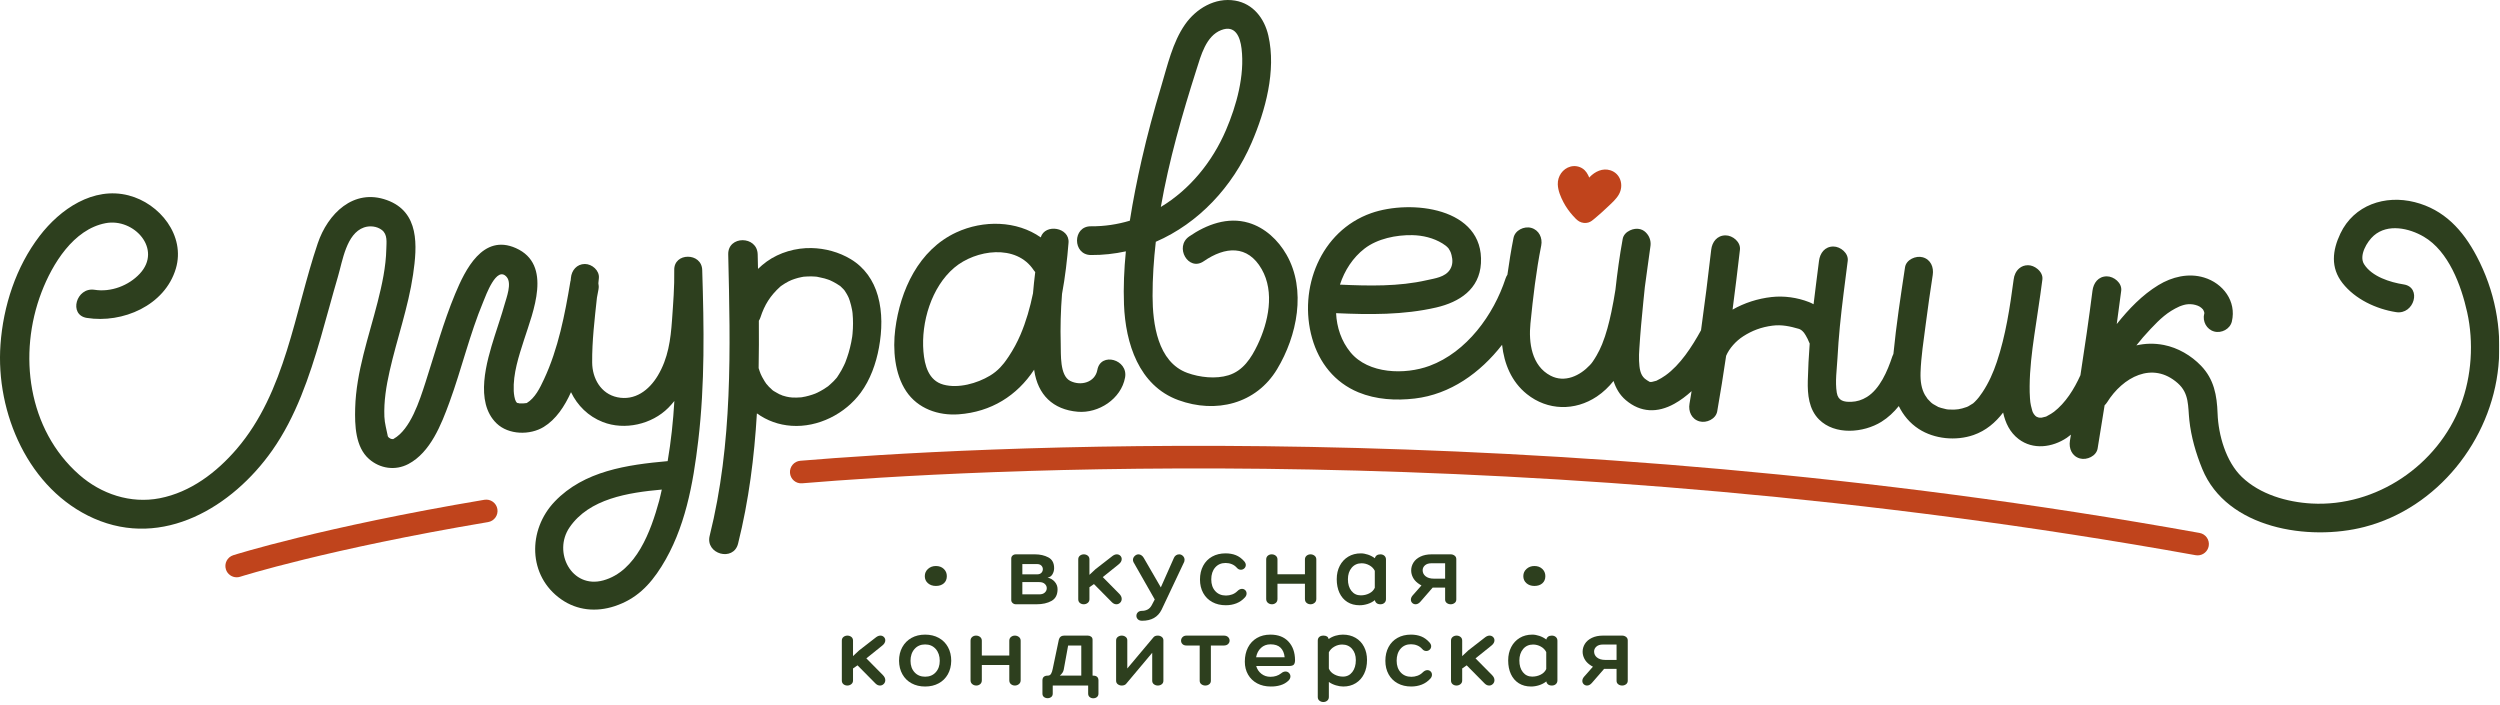
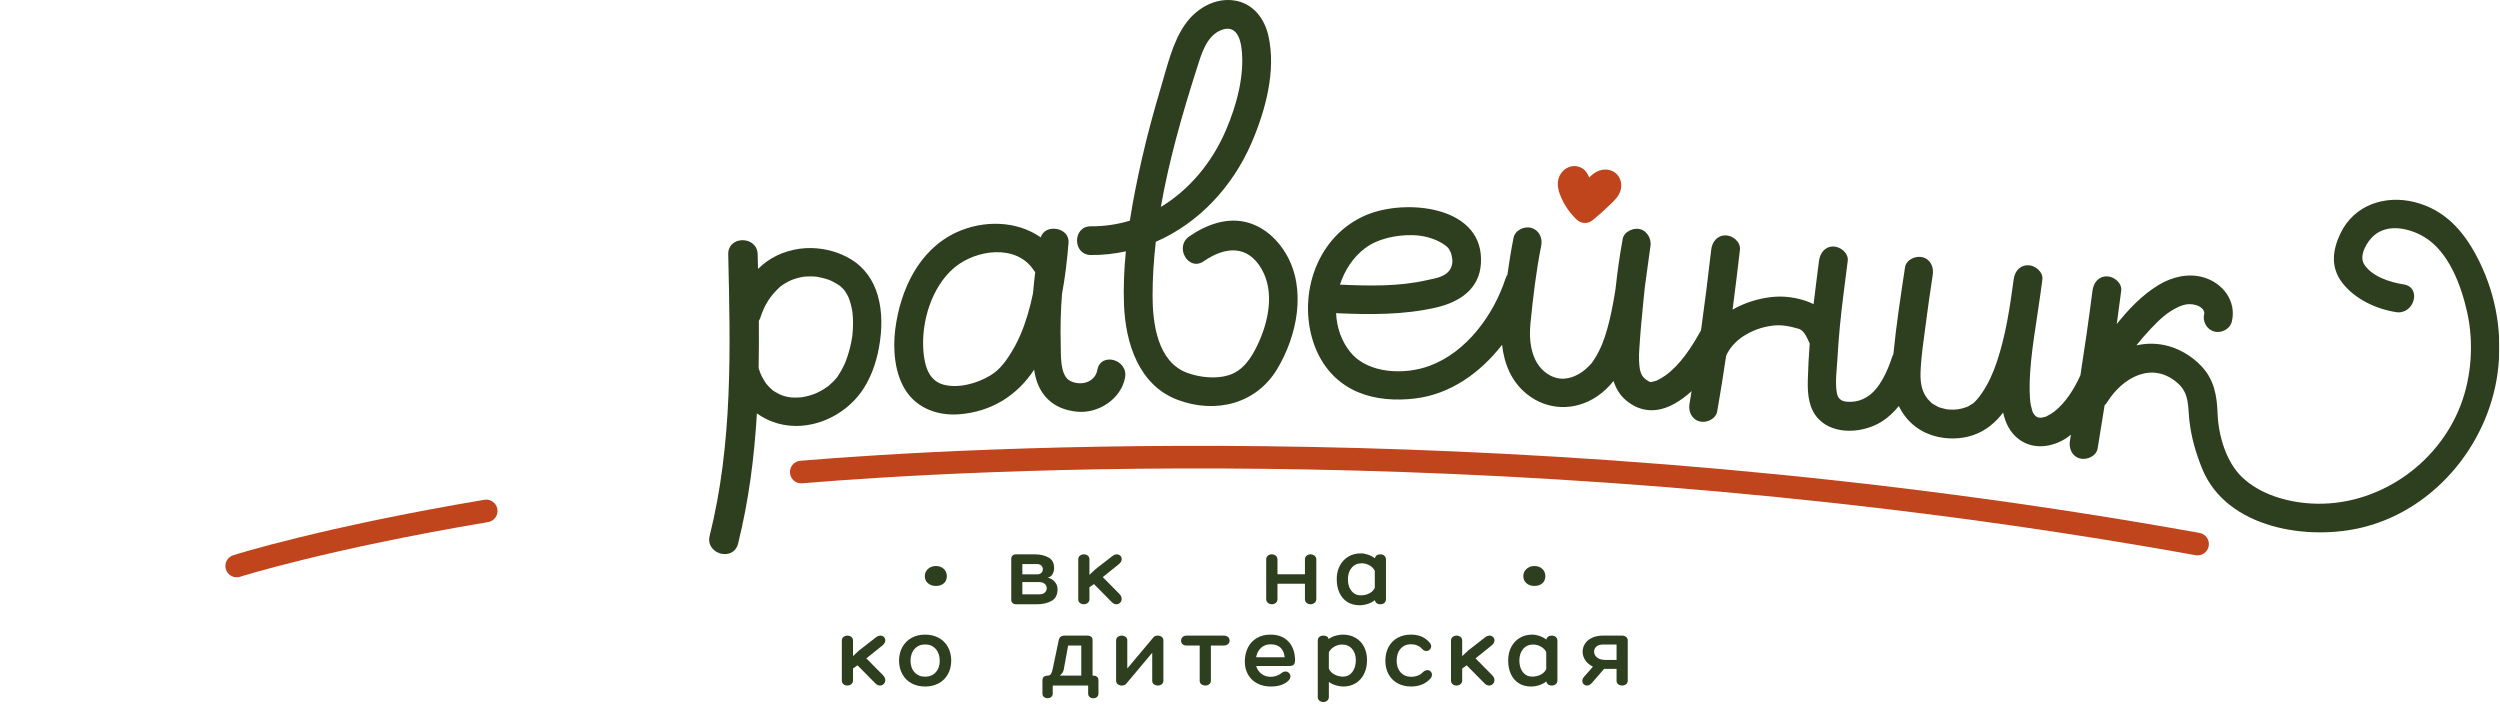
<svg xmlns="http://www.w3.org/2000/svg" width="649" height="183" viewBox="0 0 649 183" fill="none">
  <g clip-path="url(#clip0_344_2)">
    <mask id="mask0_344_2" style="mask-type:luminance" maskUnits="userSpaceOnUse" x="-237" y="-306" width="1123" height="794">
      <path d="M-236.844 -305.729H885.676V487.973H-236.844V-305.729Z" fill="white" />
    </mask>
    <g mask="url(#mask0_344_2)">
      <path d="M245.003 147.687C245.533 148.189 245.797 148.814 245.797 149.565C245.797 150.346 245.538 150.965 245.025 151.423C244.509 151.881 243.821 152.111 242.959 152.111C242.125 152.111 241.435 151.874 240.893 151.403C240.35 150.929 240.078 150.317 240.078 149.565C240.078 148.814 240.357 148.189 240.914 147.687C241.47 147.186 242.15 146.937 242.959 146.937C243.793 146.937 244.474 147.186 245.003 147.687Z" fill="#2D3F1E" />
      <path d="M265.401 154.296H269.805C270.417 154.296 270.893 154.141 271.231 153.825C271.571 153.512 271.741 153.133 271.741 152.692C271.741 152.266 271.571 151.897 271.231 151.585C270.893 151.272 270.417 151.113 269.805 151.113H265.401V154.296ZM269.245 149.101C269.721 149.101 270.085 148.969 270.341 148.705C270.595 148.445 270.722 148.125 270.722 147.753C270.722 147.394 270.591 147.085 270.327 146.821C270.063 146.561 269.686 146.429 269.194 146.429H265.401V149.101H269.245ZM272.989 155.989C271.953 156.576 270.655 156.869 269.094 156.869H263.719C263.397 156.869 263.117 156.764 262.879 156.549C262.642 156.338 262.523 156.088 262.523 155.798V144.977C262.523 144.67 262.637 144.417 262.866 144.212C263.097 144.008 263.379 143.906 263.719 143.906H268.685C269.993 143.906 271.147 144.169 272.149 144.697C273.15 145.224 273.651 146.156 273.651 147.497C273.651 148.04 273.511 148.564 273.231 149.065C272.951 149.565 272.521 149.858 271.945 149.941C272.709 150.112 273.333 150.478 273.815 151.038C274.299 151.598 274.542 152.233 274.542 152.949C274.542 154.392 274.025 155.406 272.989 155.989Z" fill="#2D3F1E" />
      <path d="M291.195 155.469C291.195 155.858 291.061 156.19 290.789 156.461C290.517 156.734 290.194 156.869 289.821 156.869C289.395 156.869 289.006 156.692 288.649 156.336L283.989 151.625L282.818 152.438V155.572C282.818 155.96 282.669 156.276 282.371 156.513C282.075 156.75 281.731 156.869 281.341 156.869C280.95 156.869 280.614 156.754 280.334 156.526C280.054 156.296 279.914 155.976 279.914 155.572V145.208C279.914 144.8 280.058 144.48 280.347 144.252C280.635 144.022 280.975 143.906 281.366 143.906C281.755 143.906 282.095 144.022 282.385 144.252C282.673 144.48 282.818 144.8 282.818 145.208V149.23L284.397 147.754L288.827 144.314C289.201 144.045 289.566 143.906 289.922 143.906C290.279 143.906 290.579 144.025 290.826 144.262C291.071 144.502 291.195 144.789 291.195 145.129C291.195 145.622 290.942 146.07 290.431 146.48L286.281 149.816L290.559 154.145C290.983 154.57 291.195 155.012 291.195 155.469Z" fill="#2D3F1E" />
-       <path d="M307.092 144.328C307.372 144.608 307.512 144.944 307.512 145.334C307.512 145.468 307.487 145.63 307.436 145.818L301.528 158.322C300.576 160.207 298.896 161.148 296.487 161.148C296.011 161.148 295.645 161.02 295.391 160.767C295.136 160.51 295.009 160.212 295.009 159.874C295.009 159.518 295.136 159.211 295.391 158.958C295.645 158.704 296.011 158.576 296.487 158.576C296.995 158.576 297.469 158.46 297.911 158.234C298.352 158.003 298.709 157.634 298.981 157.123L299.771 155.62L294.245 145.919C294.16 145.699 294.117 145.511 294.117 145.359C294.117 144.967 294.267 144.628 294.563 144.342C294.859 144.051 295.195 143.907 295.569 143.907C295.824 143.907 296.075 143.992 296.32 144.163C296.565 144.331 296.767 144.552 296.917 144.826L301.351 152.488L304.761 144.799C304.88 144.526 305.057 144.312 305.297 144.151C305.533 143.99 305.805 143.907 306.112 143.907C306.484 143.907 306.812 144.048 307.092 144.328Z" fill="#2D3F1E" />
-       <path d="M319.766 146.452C319.257 146.248 318.722 146.149 318.162 146.149C317.042 146.149 316.141 146.537 315.462 147.318C314.784 148.098 314.445 149.137 314.445 150.425C314.445 151.682 314.792 152.69 315.489 153.456C316.184 154.22 317.109 154.601 318.264 154.601C318.808 154.601 319.338 154.509 319.856 154.321C320.373 154.134 320.828 153.848 321.217 153.456C321.608 153.066 322.008 152.869 322.414 152.869C322.754 152.869 323.04 152.984 323.268 153.214C323.497 153.442 323.612 153.729 323.612 154.068C323.612 154.44 323.468 154.78 323.18 155.086C322.55 155.781 321.812 156.294 320.964 156.628C320.114 156.957 319.206 157.121 318.238 157.121C316.897 157.121 315.721 156.848 314.712 156.294C313.702 155.745 312.916 154.964 312.356 153.953C311.796 152.941 311.516 151.776 311.516 150.45C311.516 149.093 311.792 147.901 312.342 146.873C312.894 145.845 313.672 145.052 314.673 144.492C315.674 143.932 316.838 143.652 318.162 143.652C319.148 143.652 320.033 143.81 320.824 144.122C321.613 144.436 322.34 144.966 323.001 145.714C323.272 146.037 323.408 146.349 323.408 146.656C323.408 147.012 323.281 147.312 323.026 147.549C322.77 147.786 322.474 147.905 322.134 147.905C321.726 147.905 321.378 147.733 321.09 147.394C320.717 146.972 320.276 146.656 319.766 146.452Z" fill="#2D3F1E" />
      <path d="M341.258 144.262C341.563 144.502 341.715 144.825 341.715 145.23V155.496C341.715 155.917 341.563 156.253 341.258 156.5C340.951 156.748 340.604 156.869 340.214 156.869C339.823 156.869 339.484 156.75 339.195 156.513C338.906 156.276 338.762 155.937 338.762 155.496V151.546H331.632V155.496C331.632 155.937 331.487 156.276 331.199 156.513C330.911 156.75 330.579 156.869 330.206 156.869C329.799 156.869 329.446 156.748 329.148 156.5C328.852 156.253 328.703 155.917 328.703 155.496V145.23C328.703 144.825 328.843 144.502 329.123 144.262C329.403 144.025 329.738 143.906 330.13 143.906C330.536 143.906 330.89 144.025 331.186 144.262C331.482 144.502 331.632 144.825 331.632 145.23V149.078H338.762V145.23C338.762 144.825 338.906 144.502 339.195 144.262C339.484 144.025 339.823 143.906 340.214 143.906C340.604 143.906 340.951 144.025 341.258 144.262Z" fill="#2D3F1E" />
      <path d="M355.457 154.043C356.128 153.704 356.608 153.219 356.897 152.59V148.186C356.59 147.574 356.12 147.095 355.484 146.747C354.846 146.4 354.181 146.226 353.484 146.226C352.414 146.226 351.553 146.611 350.9 147.382C350.245 148.156 349.92 149.155 349.92 150.376C349.92 151.631 350.224 152.643 350.836 153.407C351.446 154.171 352.253 154.554 353.254 154.554C354.052 154.554 354.786 154.382 355.457 154.043ZM359.392 144.276C359.664 144.523 359.798 144.843 359.798 145.231V155.546C359.798 155.938 359.664 156.254 359.392 156.5C359.12 156.747 358.773 156.87 358.348 156.87C357.941 156.87 357.613 156.771 357.368 156.576C357.121 156.382 356.973 156.122 356.921 155.799C356.361 156.24 355.729 156.572 355.025 156.794C354.321 157.015 353.629 157.123 352.95 157.123C351.726 157.123 350.67 156.843 349.78 156.283C348.889 155.723 348.205 154.932 347.729 153.915C347.253 152.896 347.016 151.707 347.016 150.35C347.016 149.043 347.28 147.886 347.805 146.875C348.332 145.863 349.066 145.076 350.009 144.506C350.95 143.936 352.041 143.654 353.281 143.654C353.858 143.654 354.474 143.766 355.126 143.983C355.78 144.203 356.378 144.519 356.921 144.924C356.989 144.606 357.146 144.355 357.393 144.174C357.64 143.996 357.957 143.907 358.348 143.907C358.773 143.907 359.12 144.032 359.392 144.276Z" fill="#2D3F1E" />
-       <path d="M375.152 146.225H371.612C370.883 146.225 370.318 146.402 369.919 146.758C369.52 147.114 369.322 147.54 369.322 148.033C369.322 148.642 369.559 149.153 370.035 149.558C370.56 150 371.3 150.221 372.25 150.221H375.152V146.225ZM377.61 144.238C377.908 144.46 378.056 144.766 378.056 145.154V155.62C378.056 156.012 377.908 156.318 377.61 156.54C377.314 156.76 376.978 156.869 376.606 156.869C376.214 156.869 375.874 156.76 375.586 156.54C375.298 156.318 375.152 156.018 375.152 155.646V152.54H371.919L368.735 156.206C368.344 156.648 367.93 156.869 367.488 156.869C367.147 156.869 366.859 156.753 366.622 156.526C366.384 156.296 366.266 156.012 366.266 155.673C366.266 155.297 366.418 154.932 366.724 154.576L369.015 151.98C368.711 151.825 368.388 151.624 368.048 151.368C367.488 150.942 367.063 150.441 366.775 149.865C366.486 149.289 366.342 148.696 366.342 148.082C366.342 147.354 366.542 146.67 366.94 146.034C367.339 145.394 367.942 144.884 368.748 144.492C369.554 144.104 370.519 143.906 371.639 143.906H376.606C376.978 143.906 377.314 144.018 377.61 144.238Z" fill="#2D3F1E" />
      <path d="M400.378 147.687C400.908 148.189 401.172 148.814 401.172 149.565C401.172 150.346 400.913 150.965 400.4 151.423C399.884 151.881 399.196 152.111 398.334 152.111C397.5 152.111 396.81 151.874 396.268 151.403C395.725 150.929 395.453 150.317 395.453 149.565C395.453 148.814 395.732 148.189 396.289 147.687C396.845 147.186 397.525 146.937 398.334 146.937C399.168 146.937 399.849 147.186 400.378 147.687Z" fill="#2D3F1E" />
      <path d="M229.82 176.565C229.82 176.954 229.686 177.286 229.414 177.557C229.142 177.83 228.819 177.965 228.446 177.965C228.02 177.965 227.631 177.788 227.274 177.432L222.614 172.721L221.443 173.534V176.668C221.443 177.056 221.294 177.372 220.996 177.609C220.7 177.846 220.356 177.965 219.966 177.965C219.575 177.965 219.239 177.85 218.959 177.622C218.679 177.392 218.539 177.072 218.539 176.668V166.304C218.539 165.896 218.683 165.576 218.972 165.348C219.26 165.118 219.6 165.002 219.991 165.002C220.38 165.002 220.72 165.118 221.01 165.348C221.298 165.576 221.443 165.896 221.443 166.304V170.326L223.022 168.85L227.452 165.41C227.826 165.141 228.191 165.002 228.547 165.002C228.904 165.002 229.204 165.121 229.451 165.358C229.696 165.598 229.82 165.885 229.82 166.225C229.82 166.718 229.567 167.166 229.056 167.576L224.906 170.912L229.184 175.241C229.608 175.666 229.82 176.108 229.82 176.565Z" fill="#2D3F1E" />
      <path d="M242.916 174.525C243.611 173.761 243.959 172.769 243.959 171.548C243.959 170.292 243.611 169.268 242.916 168.477C242.219 167.689 241.301 167.295 240.165 167.295C239.027 167.295 238.112 167.689 237.415 168.477C236.717 169.268 236.371 170.292 236.371 171.548C236.371 172.769 236.717 173.761 237.415 174.525C238.112 175.289 239.027 175.672 240.165 175.672C241.301 175.672 242.219 175.289 242.916 174.525ZM243.719 165.601C244.744 166.171 245.539 166.968 246.099 167.996C246.659 169.021 246.939 170.207 246.939 171.548C246.921 172.872 246.628 174.037 246.06 175.049C245.491 176.06 244.699 176.841 243.679 177.391C242.661 177.945 241.489 178.219 240.165 178.219C238.841 178.219 237.669 177.945 236.651 177.391C235.632 176.841 234.839 176.06 234.271 175.049C233.7 174.037 233.407 172.872 233.391 171.548C233.391 170.207 233.676 169.021 234.244 167.996C234.812 166.968 235.607 166.171 236.625 165.601C237.644 165.032 238.823 164.748 240.165 164.748C241.507 164.748 242.691 165.032 243.719 165.601Z" fill="#2D3F1E" />
-       <path d="M264.508 165.358C264.813 165.598 264.965 165.921 264.965 166.326V176.592C264.965 177.013 264.813 177.349 264.508 177.596C264.201 177.844 263.854 177.965 263.464 177.965C263.073 177.965 262.734 177.846 262.445 177.609C262.156 177.372 262.012 177.033 262.012 176.592V172.642H254.882V176.592C254.882 177.033 254.737 177.372 254.449 177.609C254.161 177.846 253.829 177.965 253.456 177.965C253.049 177.965 252.697 177.844 252.398 177.596C252.102 177.349 251.953 177.013 251.953 176.592V166.326C251.953 165.921 252.093 165.598 252.373 165.358C252.653 165.121 252.988 165.002 253.38 165.002C253.786 165.002 254.14 165.121 254.436 165.358C254.732 165.598 254.882 165.921 254.882 166.326V170.174H262.012V166.326C262.012 165.921 262.156 165.598 262.445 165.358C262.734 165.121 263.073 165.002 263.464 165.002C263.854 165.002 264.201 165.121 264.508 165.358Z" fill="#2D3F1E" />
      <path d="M280.701 167.575H277.288L276.144 173.841C276.041 174.401 275.701 174.918 275.124 175.393H280.701V167.575ZM285.159 176.641V180.054C285.159 180.442 285.027 180.746 284.763 180.957C284.5 181.17 284.181 181.275 283.808 181.275C283.452 181.275 283.143 181.17 282.879 180.957C282.615 180.746 282.484 180.442 282.484 180.054V177.965H273.291V180.054C273.291 180.442 273.159 180.742 272.896 180.943C272.632 181.147 272.324 181.25 271.967 181.25C271.593 181.25 271.275 181.147 271.012 180.943C270.748 180.742 270.617 180.442 270.617 180.054V176.641C270.617 175.811 271.084 175.393 272.017 175.393C272.392 175.393 272.672 175.231 272.857 174.909C273.045 174.589 273.189 174.154 273.291 173.61L274.871 166.073C274.955 165.734 275.116 165.47 275.353 165.282C275.592 165.098 275.888 165.002 276.244 165.002H282.408C282.731 165.002 283.013 165.098 283.261 165.282C283.507 165.47 283.629 165.734 283.629 166.073V175.393H283.757C284.691 175.393 285.159 175.811 285.159 176.641Z" fill="#2D3F1E" />
      <path d="M301.584 165.336C301.872 165.557 302.017 165.853 302.017 166.225V176.717C302.017 177.109 301.872 177.416 301.584 177.636C301.296 177.857 300.956 177.965 300.566 177.965C300.192 177.965 299.856 177.857 299.56 177.636C299.262 177.416 299.114 177.109 299.114 176.717V169.46L292.316 177.557C292.06 177.83 291.686 177.965 291.194 177.965C290.82 177.965 290.485 177.857 290.189 177.636C289.89 177.416 289.742 177.109 289.742 176.717V166.252C289.742 165.862 289.89 165.557 290.189 165.336C290.485 165.114 290.82 165.002 291.194 165.002C291.584 165.002 291.924 165.114 292.213 165.336C292.501 165.557 292.646 165.853 292.646 166.225V173.534L299.446 165.438C299.682 165.148 300.057 165.002 300.566 165.002C300.956 165.002 301.296 165.114 301.584 165.336Z" fill="#2D3F1E" />
      <path d="M318.811 165.385C319.075 165.642 319.206 165.945 319.206 166.304C319.206 166.644 319.075 166.94 318.811 167.193C318.547 167.448 318.179 167.576 317.704 167.576H314.343V176.717C314.343 177.109 314.198 177.416 313.91 177.636C313.622 177.857 313.282 177.965 312.891 177.965C312.518 177.965 312.182 177.857 311.884 177.636C311.587 177.416 311.439 177.109 311.439 176.717V167.576H308.027C307.568 167.576 307.215 167.454 306.97 167.206C306.723 166.96 306.602 166.666 306.602 166.328C306.602 165.972 306.728 165.662 306.983 165.398C307.236 165.134 307.584 165.002 308.027 165.002H317.704C318.179 165.002 318.547 165.132 318.811 165.385Z" fill="#2D3F1E" />
      <path d="M327.358 168.187C326.695 168.796 326.271 169.609 326.083 170.631H333.495C333.392 169.577 333.043 168.753 332.451 168.16C331.856 167.564 330.982 167.268 329.827 167.268C328.842 167.268 328.02 167.573 327.358 168.187ZM332.578 174.805C332.951 174.485 333.332 174.324 333.724 174.324C334.079 174.324 334.38 174.449 334.628 174.705C334.874 174.96 334.996 175.256 334.996 175.595C334.996 175.987 334.827 176.349 334.488 176.689C333.926 177.232 333.243 177.628 332.438 177.875C331.63 178.121 330.778 178.233 329.878 178.217C328.554 178.217 327.383 177.948 326.364 177.404C325.344 176.86 324.556 176.099 323.996 175.124C323.436 174.149 323.156 173.032 323.156 171.777C323.156 170.384 323.426 169.159 323.97 168.095C324.514 167.033 325.286 166.211 326.287 165.627C327.288 165.041 328.459 164.748 329.802 164.748C331.804 164.748 333.366 165.351 334.488 166.556C335.608 167.761 336.176 169.365 336.192 171.369C336.192 171.876 336.092 172.259 335.888 172.515C335.684 172.769 335.251 172.897 334.588 172.897H326.11C326.347 173.728 326.796 174.403 327.458 174.92C328.12 175.437 328.902 175.697 329.802 175.697C330.887 175.697 331.814 175.401 332.578 174.805Z" fill="#2D3F1E" />
      <path d="M351.058 174.463C351.668 173.672 351.975 172.641 351.975 171.369C351.975 170.164 351.647 169.189 350.995 168.441C350.342 167.693 349.48 167.321 348.41 167.321C347.714 167.321 347.042 167.503 346.398 167.868C345.752 168.233 345.278 168.721 344.971 169.331V173.56C345.227 174.205 345.702 174.713 346.398 175.085C347.094 175.461 347.84 175.648 348.638 175.648C349.639 175.648 350.447 175.253 351.058 174.463ZM351.898 165.575C352.85 166.128 353.583 166.903 354.102 167.907C354.619 168.909 354.878 170.055 354.878 171.343C354.878 172.7 354.623 173.9 354.114 174.933C353.604 175.968 352.883 176.775 351.948 177.352C351.015 177.932 349.938 178.219 348.715 178.219C348.12 178.219 347.483 178.116 346.804 177.915C346.126 177.711 345.515 177.421 344.971 177.048V180.943C344.971 181.335 344.831 181.647 344.551 181.884C344.271 182.125 343.935 182.244 343.546 182.244C343.155 182.244 342.815 182.128 342.527 181.897C342.238 181.671 342.094 181.351 342.094 180.943V166.303C342.094 165.895 342.226 165.575 342.49 165.348C342.751 165.117 343.112 165.001 343.571 165.001C344.336 165.001 344.786 165.299 344.92 165.895C345.464 165.503 346.059 165.216 346.703 165.028C347.348 164.84 347.986 164.748 348.614 164.748C349.852 164.748 350.947 165.025 351.898 165.575Z" fill="#2D3F1E" />
      <path d="M367.891 167.547C367.382 167.343 366.847 167.245 366.287 167.245C365.167 167.245 364.266 167.633 363.587 168.414C362.909 169.194 362.57 170.233 362.57 171.521C362.57 172.778 362.917 173.786 363.614 174.551C364.309 175.315 365.234 175.697 366.389 175.697C366.933 175.697 367.463 175.605 367.981 175.417C368.498 175.23 368.953 174.943 369.342 174.551C369.733 174.162 370.133 173.965 370.539 173.965C370.879 173.965 371.165 174.079 371.393 174.31C371.622 174.538 371.737 174.825 371.737 175.163C371.737 175.535 371.593 175.875 371.305 176.182C370.675 176.877 369.937 177.39 369.089 177.723C368.239 178.053 367.331 178.217 366.363 178.217C365.022 178.217 363.846 177.943 362.837 177.39C361.827 176.841 361.041 176.059 360.481 175.049C359.921 174.037 359.641 172.871 359.641 171.546C359.641 170.189 359.917 168.997 360.467 167.969C361.019 166.941 361.797 166.147 362.798 165.587C363.799 165.027 364.963 164.747 366.287 164.747C367.273 164.747 368.158 164.906 368.949 165.218C369.738 165.531 370.465 166.062 371.126 166.81C371.397 167.133 371.533 167.445 371.533 167.751C371.533 168.107 371.406 168.407 371.151 168.645C370.895 168.882 370.599 169.001 370.259 169.001C369.851 169.001 369.503 168.829 369.215 168.49C368.842 168.067 368.401 167.751 367.891 167.547Z" fill="#2D3F1E" />
      <path d="M387.961 176.565C387.961 176.954 387.826 177.286 387.554 177.557C387.282 177.83 386.96 177.965 386.586 177.965C386.161 177.965 385.772 177.788 385.414 177.432L380.754 172.721L379.584 173.534V176.668C379.584 177.056 379.434 177.372 379.137 177.609C378.841 177.846 378.497 177.965 378.106 177.965C377.716 177.965 377.38 177.85 377.1 177.622C376.82 177.392 376.68 177.072 376.68 176.668V166.304C376.68 165.896 376.824 165.576 377.113 165.348C377.401 165.118 377.741 165.002 378.132 165.002C378.521 165.002 378.861 165.118 379.15 165.348C379.438 165.576 379.584 165.896 379.584 166.304V170.326L381.162 168.85L385.593 165.41C385.966 165.141 386.332 165.002 386.688 165.002C387.045 165.002 387.345 165.121 387.592 165.358C387.837 165.598 387.961 165.885 387.961 166.225C387.961 166.718 387.708 167.166 387.197 167.576L383.046 170.912L387.325 175.241C387.749 175.666 387.961 176.108 387.961 176.565Z" fill="#2D3F1E" />
      <path d="M399.965 175.139C400.635 174.8 401.115 174.315 401.405 173.685V169.281C401.098 168.669 400.627 168.191 399.991 167.843C399.354 167.496 398.689 167.321 397.991 167.321C396.922 167.321 396.061 167.707 395.407 168.477C394.753 169.252 394.427 170.251 394.427 171.472C394.427 172.727 394.731 173.739 395.343 174.503C395.954 175.267 396.761 175.649 397.762 175.649C398.559 175.649 399.294 175.477 399.965 175.139ZM403.899 165.372C404.171 165.619 404.306 165.937 404.306 166.327V176.641C404.306 177.033 404.171 177.349 403.899 177.596C403.627 177.843 403.281 177.965 402.855 177.965C402.449 177.965 402.121 177.867 401.875 177.672C401.629 177.477 401.481 177.217 401.429 176.895C400.869 177.336 400.237 177.668 399.533 177.889C398.829 178.111 398.137 178.219 397.458 178.219C396.234 178.219 395.178 177.939 394.287 177.379C393.397 176.819 392.713 176.028 392.237 175.011C391.761 173.992 391.523 172.803 391.523 171.445C391.523 170.139 391.787 168.981 392.313 167.971C392.839 166.959 393.574 166.172 394.517 165.601C395.458 165.032 396.549 164.749 397.789 164.749C398.366 164.749 398.982 164.861 399.634 165.079C400.287 165.299 400.886 165.615 401.429 166.02C401.497 165.701 401.654 165.451 401.901 165.269C402.147 165.092 402.465 165.003 402.855 165.003C403.281 165.003 403.627 165.128 403.899 165.372Z" fill="#2D3F1E" />
      <path d="M419.66 167.321H416.12C415.391 167.321 414.825 167.498 414.427 167.854C414.028 168.21 413.829 168.636 413.829 169.129C413.829 169.738 414.067 170.249 414.543 170.654C415.068 171.096 415.808 171.317 416.757 171.317H419.66V167.321ZM422.117 165.334C422.416 165.556 422.564 165.862 422.564 166.25V176.716C422.564 177.108 422.416 177.414 422.117 177.636C421.821 177.856 421.485 177.965 421.113 177.965C420.721 177.965 420.381 177.856 420.093 177.636C419.805 177.414 419.66 177.114 419.66 176.742V173.636H416.427L413.243 177.302C412.852 177.744 412.437 177.965 411.996 177.965C411.655 177.965 411.367 177.849 411.129 177.622C410.892 177.392 410.773 177.108 410.773 176.769C410.773 176.393 410.925 176.028 411.232 175.672L413.523 173.076C413.219 172.921 412.896 172.72 412.556 172.464C411.996 172.038 411.571 171.537 411.283 170.961C410.993 170.385 410.849 169.792 410.849 169.178C410.849 168.45 411.049 167.766 411.448 167.13C411.847 166.49 412.449 165.98 413.256 165.588C414.061 165.2 415.027 165.002 416.147 165.002H421.113C421.485 165.002 421.821 165.114 422.117 165.334Z" fill="#2D3F1E" />
      <path d="M197.414 82.397C198.479 79.105 199.981 76.754 202.529 74.433C202.563 74.402 202.626 74.351 202.686 74.305C202.753 74.255 202.818 74.204 202.886 74.159C203.181 73.963 203.47 73.76 203.773 73.576C204.07 73.395 204.373 73.225 204.682 73.064C204.81 72.998 205.413 72.738 205.523 72.679C206.071 72.477 206.619 72.282 207.185 72.135C207.507 72.052 207.831 71.981 208.158 71.918C208.326 71.885 208.498 71.862 208.665 71.829C208.687 71.827 208.693 71.827 208.718 71.826C209.373 71.788 210.019 71.739 210.675 71.752C211.001 71.759 211.325 71.776 211.647 71.802C211.786 71.812 211.925 71.831 212.062 71.839H212.065C212.717 72.016 213.398 72.094 214.053 72.281C214.358 72.368 214.661 72.465 214.961 72.569C215.089 72.614 215.215 72.67 215.343 72.707C215.366 72.714 215.371 72.715 215.39 72.721C215.983 72.993 216.565 73.283 217.125 73.619C217.39 73.778 217.646 73.953 217.906 74.121C218.011 74.189 218.067 74.221 218.106 74.239C218.143 74.278 218.193 74.326 218.267 74.397C218.519 74.632 218.77 74.867 219.003 75.123C219.087 75.216 219.167 75.314 219.249 75.411C219.257 75.424 219.253 75.419 219.263 75.435C219.459 75.735 219.657 76.03 219.833 76.342C219.935 76.522 220.033 76.706 220.126 76.891C220.149 76.936 220.265 77.19 220.334 77.338C220.393 77.507 220.557 77.951 220.603 78.093C220.723 78.463 220.83 78.838 220.925 79.215C221.022 79.602 221.109 79.99 221.182 80.382C221.215 80.554 221.243 80.727 221.271 80.899C221.286 80.999 221.311 81.189 221.323 81.315C221.489 83.088 221.485 84.866 221.317 86.639C221.293 86.888 221.266 87.138 221.235 87.386C221.227 87.441 221.225 87.458 221.211 87.532C221.139 87.97 221.066 88.404 220.979 88.838C220.794 89.763 220.569 90.682 220.301 91.587C220.054 92.421 219.765 93.238 219.453 94.05C219.186 94.743 219.334 94.331 219.399 94.183C219.302 94.403 219.202 94.622 219.098 94.841C218.893 95.269 218.677 95.691 218.447 96.107C218.098 96.742 217.686 97.329 217.306 97.943C217.301 97.951 217.302 97.948 217.298 97.957C217.227 98.043 217.158 98.131 217.083 98.215C216.853 98.475 216.623 98.735 216.381 98.983C215.951 99.424 215.481 99.81 215.027 100.223C215.003 100.246 214.997 100.253 214.979 100.27C214.939 100.295 214.898 100.322 214.827 100.37C214.499 100.595 214.173 100.821 213.834 101.03C213.305 101.357 212.759 101.656 212.199 101.927C212.103 101.974 211.794 102.109 211.637 102.179C211.421 102.255 210.973 102.42 210.858 102.459C210.269 102.655 209.67 102.82 209.065 102.954C208.774 103.018 208.462 103.043 208.175 103.125C208.059 103.137 207.942 103.15 207.827 103.159C207.089 103.222 206.346 103.234 205.607 103.19C205.193 103.166 204.475 103.019 205.294 103.187C204.913 103.109 204.529 103.056 204.15 102.966C203.814 102.886 203.481 102.792 203.153 102.686C202.862 102.592 201.895 102.069 202.698 102.543C202.093 102.186 201.457 101.899 200.861 101.514C200.761 101.449 200.663 101.376 200.567 101.305C200.551 101.29 200.55 101.289 200.531 101.271C200.234 100.978 199.913 100.715 199.622 100.414C199.375 100.158 199.145 99.887 198.917 99.614C198.909 99.6 198.918 99.611 198.906 99.593C198.77 99.38 198.619 99.178 198.485 98.965C198.261 98.611 198.053 98.249 197.858 97.879C197.782 97.734 197.534 97.201 197.478 97.099C197.274 96.595 197.097 96.083 196.941 95.562C197.021 91.471 197.031 87.374 196.998 83.267C197.165 82.995 197.313 82.71 197.414 82.397ZM221.237 87.383C221.255 87.231 221.313 86.918 221.237 87.383V87.383ZM200.67 101.404C200.693 101.426 200.695 101.43 200.67 101.404V101.404ZM205.477 110.536C212.379 111.007 219.359 107.457 223.427 101.967C225.923 98.598 227.434 94.334 228.179 90.235C228.983 85.81 229.123 81.139 227.889 76.772C226.755 72.766 224.426 69.422 220.837 67.267C217.794 65.439 214.217 64.472 210.675 64.397C206.61 64.31 202.363 65.514 199.049 67.895C198.233 68.483 197.487 69.13 196.779 69.805C196.751 68.551 196.723 67.299 196.695 66.044C196.582 61.131 188.934 61.114 189.047 66.044C189.614 90.677 190.235 114.993 184.231 139.09C183.041 143.866 190.414 145.903 191.605 141.122C194.401 129.9 195.821 118.634 196.49 107.311C199.137 109.218 202.175 110.312 205.477 110.536Z" fill="#2D3F1E" />
      <path d="M247.732 69.491C253.26 64.811 263.846 63.228 268.374 70.173C268.489 70.349 268.618 70.491 268.746 70.637C268.513 72.467 268.326 74.309 268.166 76.157C267.402 79.863 266.369 83.503 264.889 86.952C264.06 88.884 263.041 90.764 261.877 92.52C261.649 92.863 261.416 93.203 261.174 93.539C261.109 93.629 260.752 94.103 260.625 94.275C260.486 94.433 259.882 95.152 259.677 95.369C258.866 96.223 257.993 96.923 256.984 97.529C253.637 99.537 248.78 100.905 244.898 99.847C241.04 98.792 240.024 94.839 239.724 91.275C239.084 83.689 241.794 74.517 247.732 69.491ZM248.881 107.557C257.297 106.936 264.002 102.741 268.466 95.965C268.474 96.024 268.478 96.084 268.486 96.143C269.417 102.491 273.353 106.34 279.77 106.888C285.205 107.352 291.053 103.553 292.068 98.008C292.925 93.315 285.738 91.303 284.874 96.025C284.276 99.296 280.557 100.279 277.816 98.877C275.073 97.475 275.442 91.917 275.365 89.263C275.24 84.964 275.362 80.624 275.701 76.303C276.528 71.884 277.037 67.403 277.392 63.011C277.716 59.005 271.276 57.955 270.177 61.629C263.966 57.259 255.286 57.069 248.234 60.344C238.501 64.863 233.693 75.331 232.406 85.487C231.745 90.716 232.241 97.067 235.246 101.565C238.27 106.093 243.596 107.945 248.881 107.557Z" fill="#2D3F1E" />
      <path d="M310.596 18.084C311.752 14.46 313.062 9.343 317.027 7.81C320.702 6.388 321.94 9.579 322.307 12.606C323.154 19.594 320.994 27.399 318.268 33.763C314.695 42.108 308.807 49.239 301.352 53.726C303.471 41.6 306.915 29.626 310.596 18.084ZM283.196 66.206C286.32 66.232 289.347 65.882 292.274 65.25C291.818 69.866 291.614 74.486 291.788 79.052C292.174 89.108 295.635 100.11 305.894 103.866C315.632 107.431 326.084 104.874 331.535 95.834C336.724 87.227 339.199 75.239 333.976 66.114C331.806 62.32 328.39 59.102 324.14 57.839C318.696 56.22 313.199 58.288 308.718 61.38C304.792 64.09 308.518 70.558 312.483 67.822C318.044 63.984 323.886 63.499 327.536 69.879C330.959 75.859 329.274 83.668 326.446 89.559C324.811 92.964 322.706 96.246 318.924 97.416C315.622 98.439 311.464 97.978 308.242 96.807C300.496 93.992 299.222 83.994 299.207 76.876C299.196 72.171 299.512 67.463 300.047 62.766C311.112 57.967 319.956 48.55 324.903 37.087C328.503 28.748 331.354 18.32 329.26 9.226C328.235 4.771 325.326 0.95 320.62 0.155C315.443 -0.72 310.512 2.223 307.624 6.368C304.391 11.011 303.058 17.051 301.454 22.396C299.558 28.708 297.83 35.074 296.374 41.504C295.208 46.659 294.135 51.954 293.306 57.291C290.11 58.247 286.735 58.778 283.196 58.746C278.395 58.704 278.391 66.164 283.196 66.206Z" fill="#2D3F1E" />
-       <path d="M171.118 130.011C168.974 137.832 165.222 148.307 156.592 150.675C148.397 152.921 143.446 143.341 147.861 136.9C152.964 129.452 163.037 127.885 171.802 127.092C171.568 128.064 171.382 129.047 171.118 130.011ZM101.15 113.792C101.034 113.743 101.053 113.752 101.15 113.792V113.792ZM100.248 112.905C100.328 112.916 100.402 112.984 100.472 113.073C100.382 112.983 100.301 112.913 100.248 112.905ZM178.564 66.647C176.745 66.641 174.96 67.805 175.033 70.151C175.108 74.449 174.757 78.78 174.458 83.064C174.1 88.192 173.458 93.024 170.758 97.524C168.502 101.285 164.832 104.097 160.24 103.123C155.982 102.22 153.764 98.245 153.728 94.135C153.678 88.525 154.362 82.876 154.965 77.265C155.094 76.539 155.254 75.817 155.374 75.089C155.468 74.528 155.441 74.009 155.334 73.531C155.377 73.076 155.432 72.617 155.47 72.164C155.637 70.207 153.682 68.532 151.838 68.532C149.736 68.532 148.374 70.201 148.206 72.164C148.189 72.372 148.166 72.581 148.149 72.791C148.125 72.888 148.089 72.972 148.072 73.076C146.654 81.595 144.92 90.565 141.232 98.436C140.153 100.736 138.934 103.315 136.696 104.66C136.762 104.62 136.606 104.636 136.434 104.663C136.277 104.681 135.992 104.717 135.904 104.717C135.601 104.716 135.301 104.739 134.998 104.724C134.894 104.719 134.822 104.716 134.768 104.715C134.81 104.708 134.802 104.692 134.57 104.648C134.378 104.612 134.248 104.743 133.922 104.195C133.605 103.661 133.402 102.373 133.365 101.505C133.166 96.991 134.684 92.447 136.044 88.208C138.349 81.023 143.526 68.681 133.914 64.407C125.34 60.595 120.764 70.033 118.154 76.308C115.046 83.781 112.962 91.516 110.477 99.203C108.905 104.06 106.57 111.464 102.185 113.921C102.033 114.007 102.272 114.005 101.708 113.969C101.698 113.969 101.697 113.969 101.688 113.969C101.606 113.955 101.498 113.921 101.389 113.881C101.249 113.804 101.089 113.701 100.957 113.613C100.878 113.528 100.79 113.427 100.693 113.313C100.376 111.601 99.858 109.981 99.785 108.181C99.625 104.181 100.268 100.239 101.144 96.351C103.034 87.959 105.982 79.809 107.234 71.276C108.329 63.807 108.945 55.02 100.441 51.945C91.745 48.803 85.074 55.532 82.485 63.18C76.432 81.064 74.161 101.729 61.452 116.547C56.226 122.639 49.477 127.785 41.452 129.347C33.893 130.817 26.253 128.256 20.544 123.225C7.218 111.485 4.624 91.908 10.79 75.829C13.59 68.531 19.058 59.523 27.408 57.936C34.788 56.532 42.204 64.689 36.294 71.045C33.392 74.165 28.785 75.899 24.553 75.229C19.784 74.475 17.73 81.771 22.54 82.532C31.806 84 42.801 79.341 45.653 69.716C48.182 61.175 41.476 52.8 33.37 50.721C24.197 48.368 15.617 54.287 10.285 61.256C4.14 69.289 0.848 79.421 0.125 89.444C-1.154 107.18 7.405 127.105 24.392 134.591C42.306 142.484 60.336 131.621 70.668 116.933C76.798 108.217 80.3 97.847 83.249 87.7C84.793 82.391 86.188 77.039 87.75 71.733C88.925 67.745 89.909 60.648 94.482 59.048C95.986 58.521 97.846 58.719 99.134 59.707C100.646 60.868 100.328 62.865 100.29 64.6C100.188 69.291 99.18 73.892 98.029 78.423C95.73 87.477 92.458 96.533 92.204 105.964C92.085 110.361 92.236 116.031 95.802 119.16C98.656 121.664 102.609 122.245 106.008 120.461C111.754 117.444 114.582 110.148 116.673 104.441C119.838 95.793 121.906 86.843 125.458 78.321C126.12 76.735 128.917 68.835 131.538 71.907C132.946 73.557 131.47 77.304 130.984 79.044C130.208 81.821 129.253 84.543 128.39 87.292C126.364 93.747 123.136 104.332 128.914 109.912C132.022 112.913 137.578 113.024 141.154 110.829C144.321 108.888 146.552 105.524 148.233 101.808C149.894 105.255 152.682 108.068 156.484 109.556C162.164 111.781 169.224 110.167 173.502 105.86C174.057 105.303 174.573 104.709 175.066 104.097C174.757 109.344 174.201 114.556 173.325 119.708C162.821 120.649 151.625 122.241 144.016 130.188C136.958 137.556 136.996 149.513 145.705 155.593C149.853 158.489 154.8 158.928 159.545 157.369C165.133 155.535 168.649 151.964 171.725 147.064C177.869 137.273 179.94 125.617 181.273 114.323C183.008 99.632 182.758 84.908 182.297 70.151C182.256 67.799 180.393 66.632 178.564 66.647Z" fill="#2D3F1E" />
      <path d="M510.667 105.619C510.84 105.551 511.069 105.431 510.667 105.619V105.619ZM354.237 64.531C357.603 61.941 362.468 60.969 366.623 61.045C369.341 61.095 372.121 61.758 374.453 63.19C375.045 63.553 375.599 63.957 376.045 64.489C376.081 64.594 376.451 65.185 376.441 65.166C376.628 65.569 376.669 65.621 376.828 66.25C377.136 67.465 377.179 68.765 376.432 69.958C375.172 71.967 372.5 72.255 370.388 72.738C363.101 74.405 355.341 74.231 347.853 73.89C349.045 70.199 351.228 66.85 354.237 64.531ZM642.947 66.527C639.367 59.745 634.521 54.407 626.851 52.473C619.177 50.538 611.097 53.194 607.563 60.626C605.471 65.026 604.975 69.486 608.116 73.491C611.4 77.681 616.856 80.223 622.029 81.031C626.725 81.766 628.749 74.579 624.012 73.839C620.48 73.287 615.752 71.819 613.716 68.587C612.313 66.362 614.463 62.714 616.241 61.163C619.883 57.987 625.411 59.222 629.211 61.446C635.677 65.229 638.932 74.121 640.475 81.05C642.212 88.857 641.656 97.641 638.811 105.121C632.843 120.81 616.847 131.641 600.088 130.714C593.7 130.359 586.7 128.35 581.987 123.819C577.853 119.849 575.883 112.941 575.684 107.334C575.517 102.631 574.772 98.477 571.397 94.958C568.835 92.286 565.38 90.269 561.733 89.554C559.229 89.063 556.847 89.15 554.603 89.663C555.701 88.269 556.871 86.895 558.315 85.374C560.772 82.789 562.639 80.981 565.796 79.549C565.951 79.495 566.351 79.341 566.448 79.31C566.784 79.205 567.131 79.097 567.48 79.039C568.269 78.907 569.155 78.946 569.937 79.162C570.845 79.415 571.299 79.69 571.879 80.317C571.909 80.349 572.101 80.683 572.176 80.931C572.293 81.394 572.313 81.483 572.233 81.198C572.241 81.67 572.231 81.762 572.2 81.471C571.74 83.43 572.812 85.511 574.805 86.058C576.695 86.578 578.931 85.423 579.393 83.454C580.625 78.206 577.111 73.535 572.157 72.041C568.109 70.821 563.851 71.866 560.324 74.011C556.108 76.577 552.613 80.233 549.507 84.127C549.907 81.243 550.3 78.359 550.667 75.47C550.921 73.469 548.771 71.739 546.937 71.739C544.711 71.739 543.463 73.462 543.208 75.47C542.277 82.799 541.209 90.106 540.08 97.402C538.448 101.021 536.247 104.559 533.14 106.966C533.387 106.775 532.58 107.338 532.448 107.422C532.085 107.65 531.712 107.857 531.329 108.05C531.213 108.109 531.188 108.127 531.157 108.147C531.129 108.15 531.091 108.155 530.959 108.191C530.653 108.279 530.347 108.351 530.037 108.418C529.951 108.409 529.676 108.418 529.461 108.425C529.371 108.413 529.245 108.394 529.099 108.361C529.079 108.357 529.076 108.357 529.059 108.353C529.144 108.366 529.167 108.355 528.8 108.237C528.763 108.225 528.671 108.17 528.584 108.117C528.495 108.045 528.376 107.95 528.347 107.919C528.192 107.759 528.056 107.581 527.989 107.493C527.889 107.321 527.789 107.149 527.696 106.973C527.651 106.837 527.596 106.705 527.559 106.567C527.445 106.146 527.324 105.73 527.235 105.303C527.184 105.066 527.041 104.183 527.069 104.397C527.095 104.587 527.001 103.646 526.981 103.375C526.907 102.335 526.885 101.291 526.895 100.249C526.932 95.849 527.469 91.442 528.095 87.111C528.611 83.549 529.181 79.99 529.679 76.423C529.856 75.141 530.029 73.858 530.201 72.579C530.347 71.493 529.763 70.498 528.915 69.805C528.211 69.222 527.321 68.849 526.471 68.849C525.541 68.849 524.797 69.158 524.213 69.65C523.38 70.341 522.869 71.403 522.741 72.579C521.78 79.769 520.688 87.058 518.38 93.957C517.453 96.727 516.271 99.391 514.649 101.829C514.041 102.742 513.489 103.489 512.668 104.298C512.523 104.439 512.369 104.571 512.223 104.71C511.828 104.973 511.431 105.207 511.02 105.445C510.895 105.517 510.757 105.577 510.623 105.638C510.621 105.638 510.619 105.639 510.617 105.639C510.205 105.785 509.796 105.921 509.373 106.031C509.04 106.118 508.703 106.181 508.364 106.243C508.283 106.238 507.492 106.331 507.273 106.338C506.816 106.351 506.365 106.321 505.909 106.311C505.823 106.309 505.66 106.293 505.548 106.281C505.444 106.265 505.34 106.251 505.24 106.229C504.791 106.127 504.347 106.03 503.907 105.894C503.711 105.834 503.52 105.763 503.327 105.699C503.171 105.647 503.108 105.629 503.057 105.613C503.115 105.629 503.169 105.642 503.088 105.599C502.676 105.382 502.279 105.158 501.88 104.919C501.771 104.854 501.665 104.775 501.559 104.699C501.469 104.627 501.335 104.519 501.275 104.459C500.976 104.162 500.681 103.87 500.401 103.557C500.421 103.538 499.831 102.735 499.724 102.549C498.823 100.958 498.497 99.066 498.573 96.714C498.705 92.567 499.383 88.37 499.907 84.257C500.453 79.954 501.091 75.662 501.739 71.374C502.04 69.385 501.239 67.363 499.133 66.786C497.371 66.301 494.848 67.387 494.545 69.39C493.417 76.851 492.264 84.359 491.529 91.885C491.427 92.082 491.327 92.285 491.251 92.517C489.977 96.382 487.997 100.975 484.652 103.054C483.353 103.861 482.013 104.259 480.624 104.311C478.676 104.385 477.171 104.059 476.827 101.934C476.363 99.077 476.849 95.863 477.007 92.991C477.156 90.243 477.363 87.499 477.628 84.761C478.177 79.067 478.957 73.398 479.671 67.723C479.923 65.721 477.777 63.993 475.941 63.993C473.717 63.993 472.464 65.715 472.212 67.723C471.74 71.475 471.247 75.227 470.803 78.985C470.428 78.779 470.041 78.585 469.623 78.422C466.576 77.229 463.132 76.746 459.892 77.11C456.308 77.513 452.836 78.633 449.775 80.379C450.451 75.203 451.093 70.022 451.689 64.833C451.92 62.827 449.811 61.102 447.96 61.102C445.752 61.102 444.46 62.822 444.229 64.833C443.428 71.814 442.561 78.782 441.588 85.734C439.228 90.037 436.165 94.743 432.36 97.454C431.644 97.963 430.888 98.411 430.095 98.79C429.907 98.879 430.417 98.714 429.773 98.901C429.445 98.997 429.121 99.078 428.789 99.153C428.676 99.169 428.548 99.158 428.435 99.159C428.407 99.159 428.4 99.163 428.38 99.165C428.368 99.159 428.367 99.158 428.353 99.154C428.28 99.126 428.239 99.114 428.199 99.102C427.775 98.838 427.352 98.617 426.975 98.286C425.777 97.234 425.592 95.594 425.499 93.662C425.445 92.593 425.509 91.527 425.576 90.458C425.829 86.379 426.208 82.306 426.619 78.241C426.745 76.982 426.869 75.749 426.999 74.531C427.5 71.047 427.924 67.551 428.431 64.089C428.66 62.831 428.323 61.589 427.557 60.675C427.128 60.154 426.593 59.711 425.825 59.501C424.972 59.266 423.991 59.399 423.148 59.803C422.183 60.251 421.392 61.043 421.237 62.106C420.447 66.425 419.851 70.811 419.367 75.214C419.053 77.158 418.717 79.095 418.307 81.021C417.704 83.847 416.987 86.693 415.899 89.377C415.492 90.381 415.009 91.354 414.471 92.293C414.156 92.841 413.819 93.371 413.463 93.893C413.431 93.939 413.232 94.199 413.124 94.346C412.997 94.482 412.724 94.793 412.737 94.778C410.184 97.517 406.235 99.459 402.524 97.525C397.603 94.957 396.808 88.945 397.303 83.974C397.981 77.174 398.772 70.45 400.101 63.742C400.492 61.769 399.539 59.715 397.496 59.154C395.661 58.65 393.301 59.774 392.908 61.759C392.279 64.935 391.771 68.122 391.324 71.315C391.136 71.601 390.968 71.911 390.848 72.279C387.757 81.743 380.745 91.413 371.093 94.981C364.747 97.327 355.229 97.123 350.581 91.454C348.205 88.557 347.021 84.973 346.848 81.298C355.515 81.693 364.355 81.787 372.833 79.825C378.869 78.427 384.065 75.086 384.453 68.349C385.289 53.821 366.188 51.717 355.944 55.338C342.817 59.978 336.971 74.883 340.625 87.795C342.429 94.169 346.489 99.31 352.664 101.855C357.244 103.743 362.384 104.03 367.264 103.459C376.495 102.377 384.268 96.799 389.941 89.51C390.477 94.413 392.357 99.091 396.387 102.314C401.747 106.602 408.852 106.75 414.541 102.939C416.237 101.803 417.652 100.425 418.876 98.903C419.487 100.789 420.467 102.519 422.052 103.867C425.909 107.15 430.297 107.238 434.649 104.827C436.271 103.929 437.757 102.805 439.139 101.542C438.953 102.63 438.788 103.719 438.596 104.806C438.247 106.787 439.131 108.826 441.201 109.394C443.003 109.889 445.437 108.783 445.789 106.79C446.637 101.99 447.389 97.179 448.104 92.363C448.917 90.441 450.639 88.525 452.532 87.307C454.852 85.817 457.237 84.913 460.127 84.541C462.536 84.23 464.708 84.707 466.995 85.374C467.032 85.385 467.105 85.413 467.181 85.445C467.271 85.491 467.361 85.538 467.399 85.559C467.415 85.569 467.541 85.651 467.653 85.722C467.764 85.815 467.903 85.93 467.94 85.966C467.975 86.001 468.259 86.331 468.324 86.387C468.468 86.594 468.608 86.803 468.736 87.017C469.107 87.635 469.424 88.278 469.685 88.949C469.717 89.031 469.763 89.105 469.797 89.185C469.559 92.406 469.38 95.635 469.303 98.865C469.217 102.403 469.572 106.241 472.211 108.887C476.333 113.025 483.763 112.387 488.417 109.495C490.185 108.397 491.655 106.99 492.927 105.415C494.079 107.767 495.771 109.842 498.115 111.361C502.18 113.995 507.781 114.51 512.329 112.93C515.555 111.81 518.031 109.682 520.012 107.095C520.595 109.766 521.748 112.241 524.036 113.983C527.793 116.845 532.776 116.163 536.535 113.654C536.912 113.401 537.253 113.11 537.612 112.837C537.525 113.367 537.44 113.899 537.353 114.43C537.027 116.415 537.872 118.445 539.957 119.018C541.741 119.507 544.217 118.411 544.545 116.413C545.16 112.681 545.763 108.949 546.356 105.215C546.591 104.993 546.813 104.741 547.008 104.43C551.053 97.959 558.756 93.638 565.357 99.482C568.365 102.145 567.964 105.467 568.351 109.075C568.816 113.413 570.059 117.707 571.709 121.735C578.071 137.27 599.388 140.526 613.817 136.79C632.78 131.882 646.733 114.277 648.585 95.073C649.543 85.147 647.604 75.35 642.947 66.527Z" fill="#2D3F1E" />
      <path d="M408.354 56.026C408.828 56.556 409.36 57.145 409.982 57.496C410.676 57.884 411.552 57.996 412.316 57.774C413 57.577 413.505 57.124 414.037 56.678C415.13 55.764 416.193 54.813 417.224 53.829C418.294 52.808 419.565 51.736 420.289 50.428C421.578 48.094 420.71 45.049 418.054 44.208C416.038 43.57 414.08 44.522 412.688 45.956C412.641 46.004 412.622 46.072 412.58 46.122C412.169 45.165 411.708 44.304 410.777 43.714C409.869 43.14 408.744 42.968 407.702 43.246C405.661 43.792 404.333 45.776 404.401 47.856C404.454 49.501 405.148 51.113 405.901 52.55C406.56 53.805 407.41 54.973 408.354 56.026Z" fill="#C0441C" />
      <path d="M571.014 138.352C398.355 107.252 249.323 116.147 207.761 119.614C206.146 119.748 204.946 121.168 205.081 122.782C205.214 124.399 206.625 125.615 208.249 125.463C249.633 122.008 398.021 113.158 569.974 144.127C570.15 144.159 570.325 144.174 570.498 144.174C571.89 144.174 573.126 143.179 573.382 141.759C573.669 140.166 572.609 138.638 571.014 138.352Z" fill="#C0441C" />
      <path d="M125.739 129.744C83.575 136.841 60.773 144.063 60.549 144.136C59.005 144.631 58.154 146.281 58.649 147.823C59.046 149.072 60.199 149.865 61.442 149.865C61.738 149.865 62.039 149.82 62.337 149.725C62.558 149.653 85.015 142.551 126.714 135.533C128.311 135.263 129.389 133.751 129.121 132.151C128.851 130.555 127.346 129.48 125.739 129.744Z" fill="#C0441C" />
    </g>
  </g>
  <defs>
    <clipPath id="clip0_344_2">
      <rect width="648.827" height="182.243" fill="white" />
    </clipPath>
  </defs>
</svg>